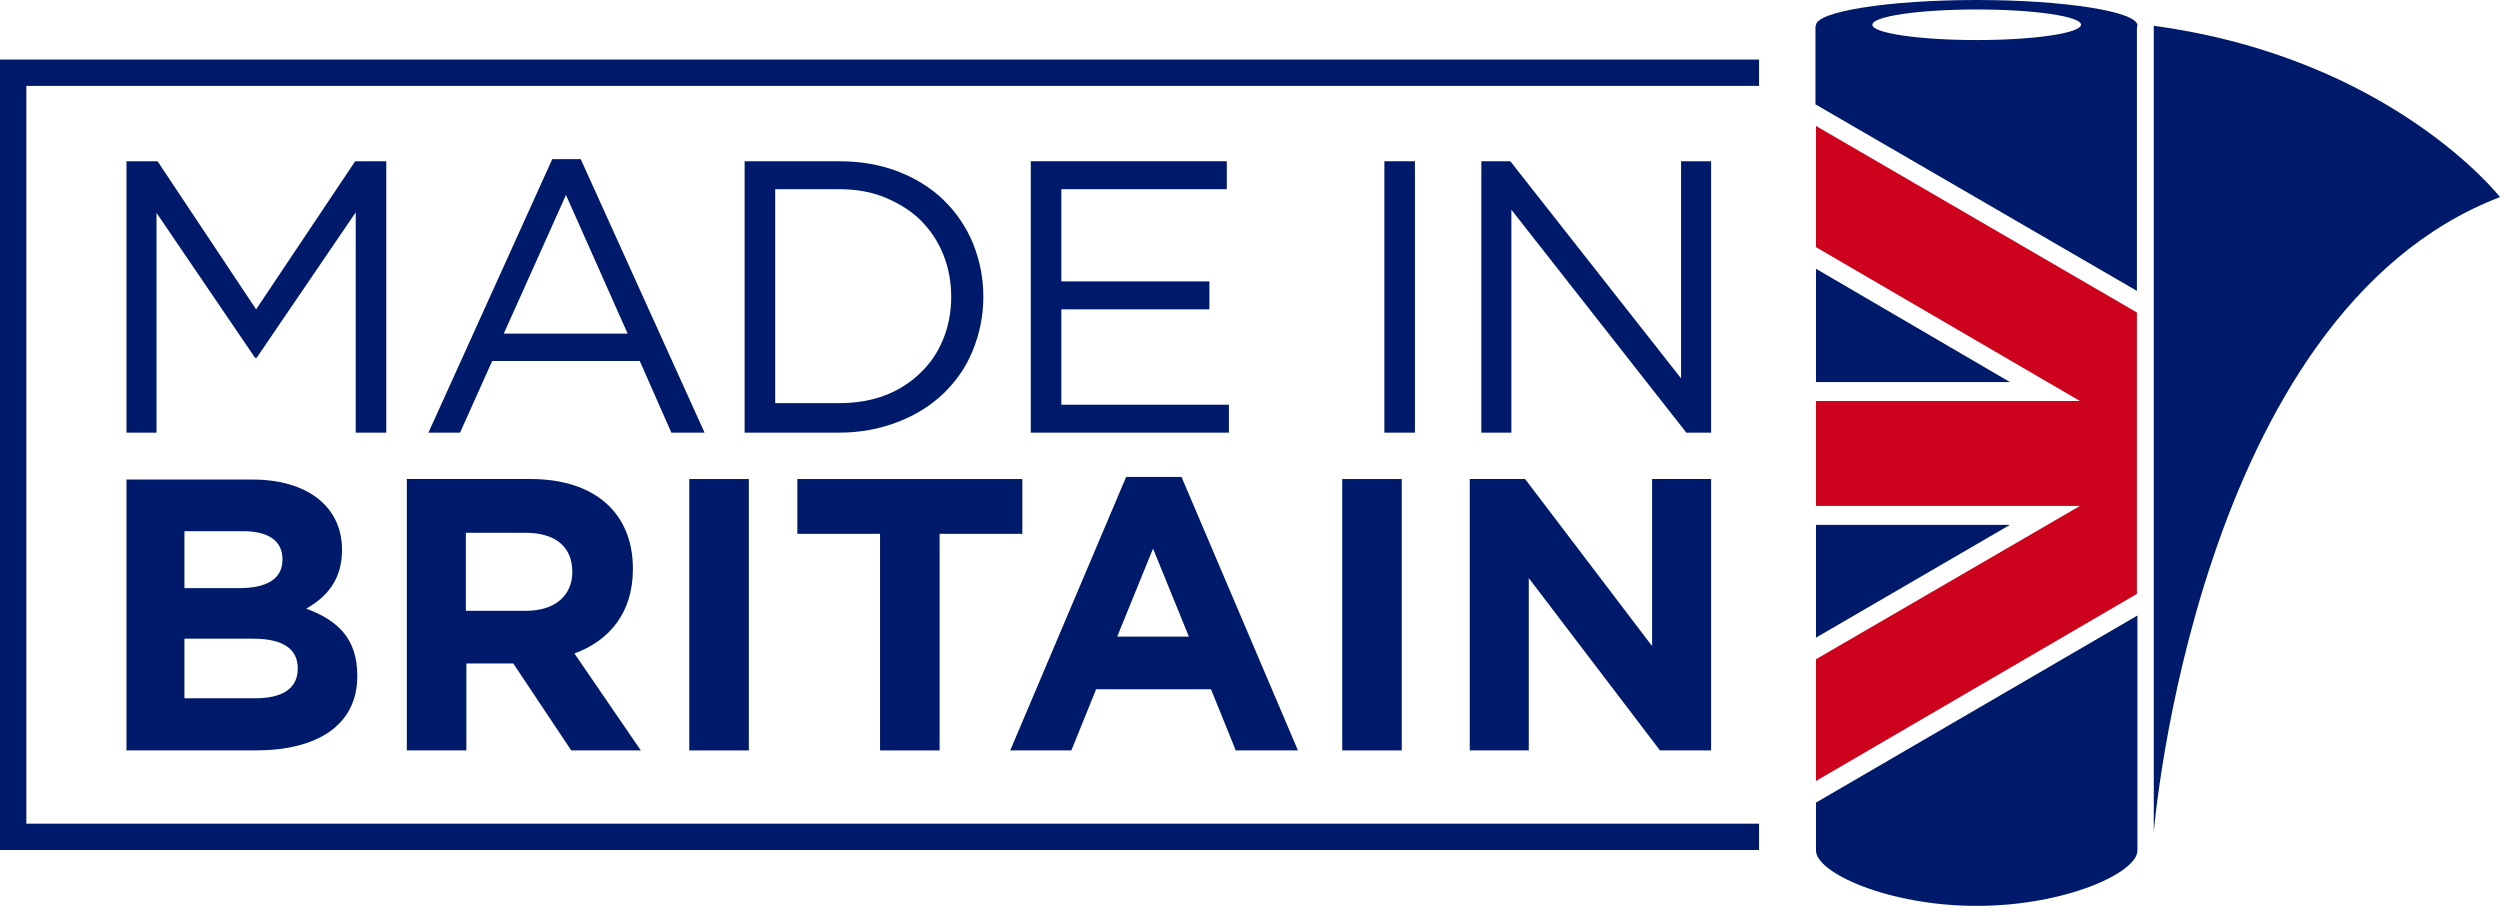
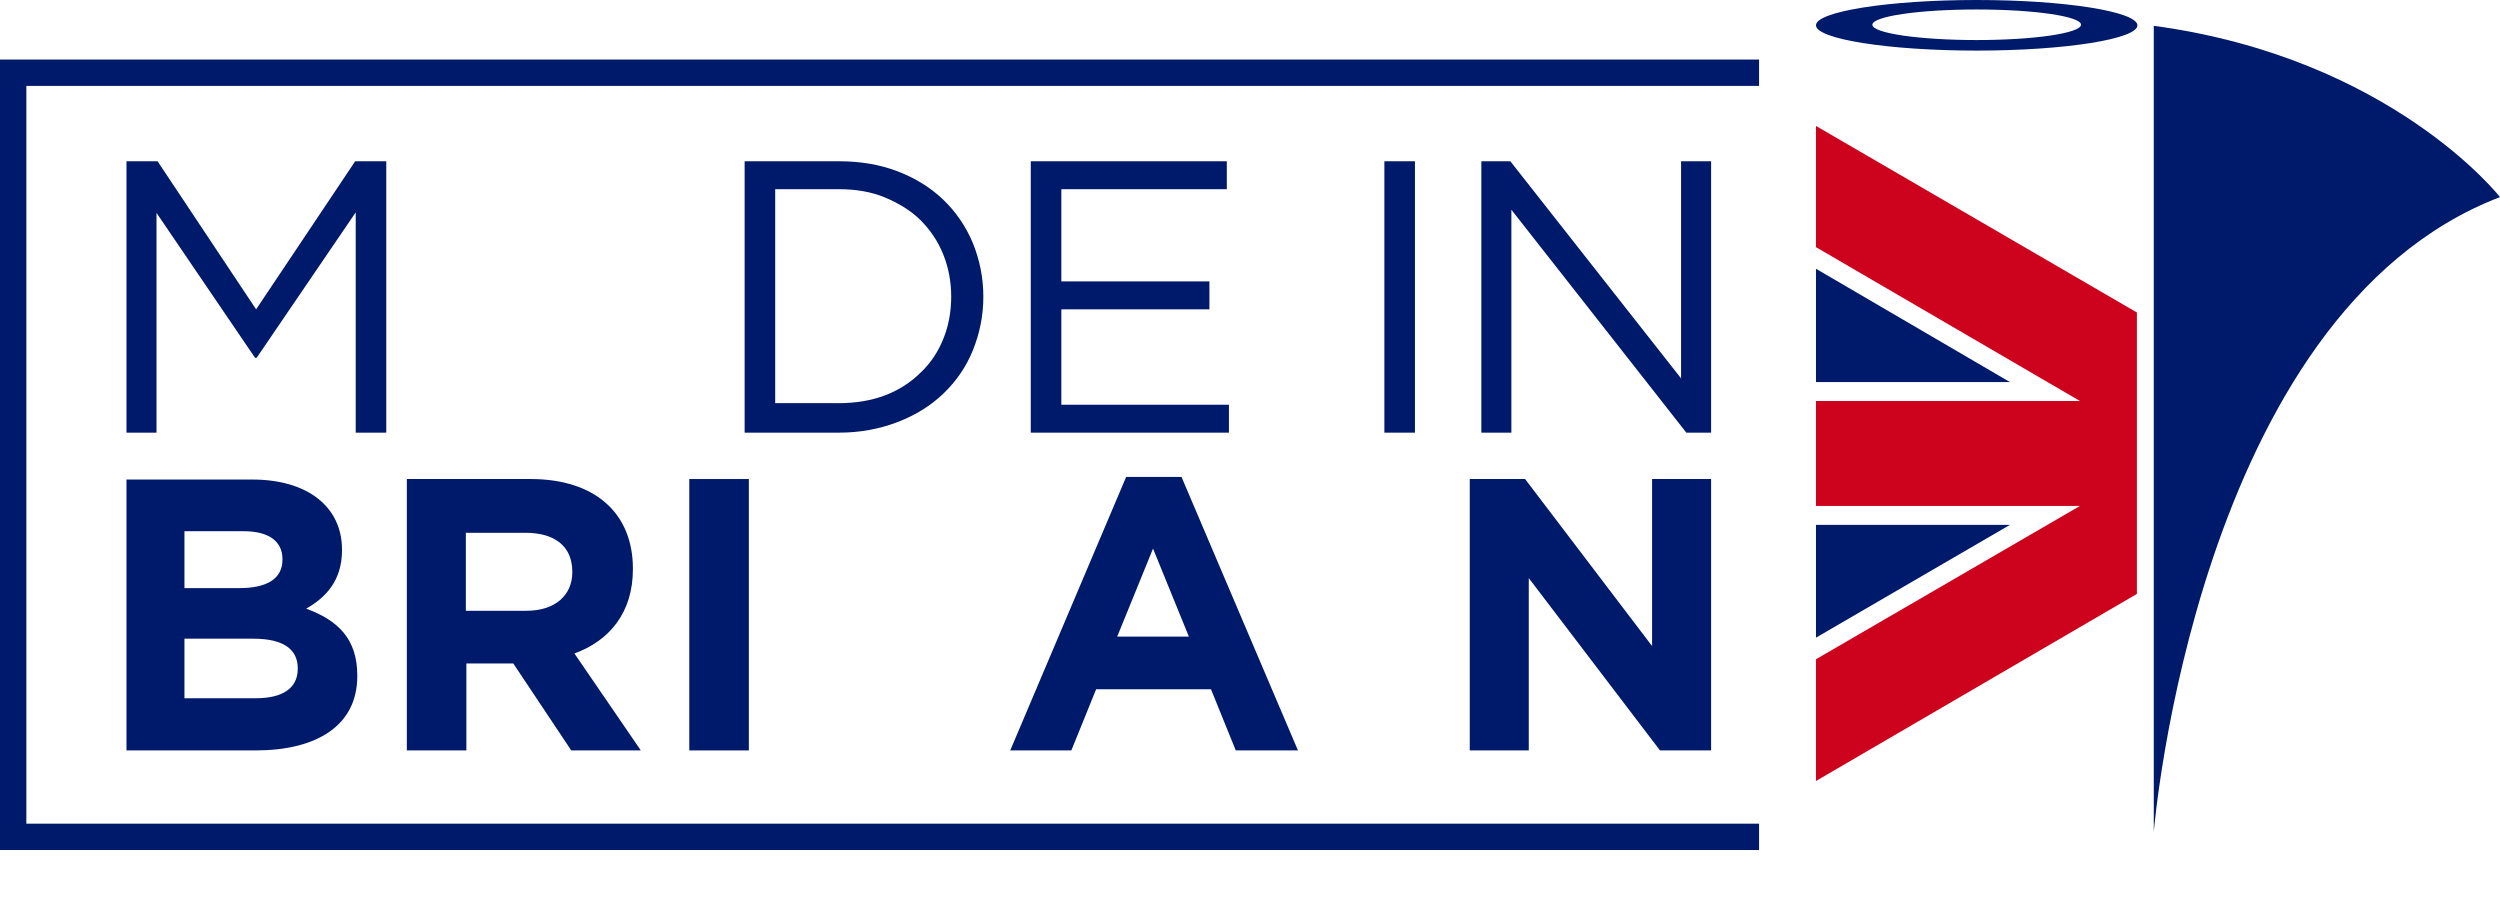
<svg xmlns="http://www.w3.org/2000/svg" id="Layer_2" data-name="Layer 2" viewBox="0 0 474.4 171.9">
  <defs>
    <style>
      .cls-1 {
        fill: none;
      }

      .cls-2 {
        fill: #001a6b;
      }

      .cls-3 {
        fill: #cd031d;
      }
    </style>
  </defs>
  <g id="Layer_1-2" data-name="Layer 1">
    <g>
      <g>
-         <path class="cls-2" d="M375.1,0c-16.8,0-30.5,2.2-30.5,4.8s13.7,4.8,30.5,4.8,30.5-2.2,30.5-4.8c-.1-2.6-13.7-4.8-30.5-4.8ZM375.1,7.6c-10.9,0-19.8-1.3-19.8-2.9s8.8-2.9,19.8-2.9,19.8,1.3,19.8,2.9c-.1,1.6-8.9,2.9-19.8,2.9Z" />
+         <path class="cls-2" d="M375.1,0c-16.8,0-30.5,2.2-30.5,4.8s13.7,4.8,30.5,4.8,30.5-2.2,30.5-4.8c-.1-2.6-13.7-4.8-30.5-4.8M375.1,7.6c-10.9,0-19.8-1.3-19.8-2.9s8.8-2.9,19.8-2.9,19.8,1.3,19.8,2.9c-.1,1.6-8.9,2.9-19.8,2.9Z" />
        <g>
          <polygon class="cls-2" points="344.6 99.6 344.6 121 381.4 99.6 344.6 99.6" />
-           <path class="cls-2" d="M405.5,55.2V4.9l-7.7,1c-12.7,5.1-44,1.7-44,1.7l-9.3-2.7v14.9l61,35.4Z" />
-           <path class="cls-2" d="M344.6,152.3v9.1c0,4.2,13.7,10.5,30.5,10.5s30.5-6.3,30.5-10.5v-44.6l-61,35.5Z" />
          <polygon class="cls-2" points="344.6 51 344.6 72.5 381.4 72.5 344.6 51" />
        </g>
        <g>
          <polygon class="cls-1" points="394.7 96 344.6 96 344.6 125.1 394.7 96" />
          <polygon class="cls-1" points="394.7 76.1 344.6 46.9 344.6 76.1 394.7 76.1" />
          <polygon class="cls-3" points="405.5 59.3 344.6 23.9 344.6 46.9 394.7 76.1 344.6 76.1 344.6 96 394.7 96 344.6 125.1 344.6 148.2 405.5 112.7 405.5 59.3" />
        </g>
        <path class="cls-2" d="M474.4,37.4c-57.7,22.1-65.7,120.5-65.7,120.5V4.9c45.1,6.1,65.7,32.5,65.7,32.5h0Z" />
      </g>
      <g>
        <polygon class="cls-2" points="48.6 58.7 29.9 30.6 24 30.6 24 82.1 29.7 82.1 29.7 40.4 48.4 67.9 48.7 67.9 67.5 40.3 67.5 82.1 73.3 82.1 73.3 30.6 67.4 30.6 48.6 58.7" />
-         <path class="cls-2" d="M110.2,30.2h-5.4l-23.5,51.9h6l6.1-13.6h28l6,13.6h6.3l-23.5-51.9ZM95.6,63.3l11.8-26.3,11.7,26.3h-23.5Z" />
        <path class="cls-2" d="M170.3,80.1c3.4-1.3,6.3-3.1,8.7-5.4,2.4-2.3,4.3-5,5.6-8.2s2-6.6,2-10.2-.7-7-2-10.2c-1.3-3.1-3.2-5.9-5.6-8.2s-5.3-4.1-8.7-5.4c-3.4-1.3-7.1-1.9-11.1-1.9h-17.9v51.5h17.9c4,0,7.7-.7,11.1-2h0ZM147.1,35.9h12.1c3.2,0,6.2.5,8.8,1.6,2.6,1.1,4.9,2.5,6.7,4.3,1.8,1.8,3.3,4,4.3,6.5s1.5,5.2,1.5,8-.5,5.6-1.5,8c-1,2.5-2.4,4.6-4.3,6.4-1.8,1.8-4.1,3.3-6.7,4.3s-5.6,1.5-8.8,1.5h-12.1v-40.6h0Z" />
        <polygon class="cls-2" points="233.2 76.8 201.4 76.8 201.4 58.7 229.5 58.7 229.5 53.4 201.4 53.4 201.4 35.9 232.8 35.9 232.8 30.6 195.6 30.6 195.6 82.1 233.2 82.1 233.2 76.8" />
        <rect class="cls-2" x="262.7" y="30.6" width="5.8" height="51.5" />
        <polygon class="cls-2" points="319 30.6 319 71.8 286.6 30.6 281.1 30.6 281.1 82.1 286.8 82.1 286.8 39.8 320 82.1 324.7 82.1 324.7 30.6 319 30.6" />
        <path class="cls-2" d="M58.1,115.5c3.7-2.1,6.8-5.3,6.8-11.1v-.1c0-8.1-6.5-13.3-17-13.3h-23.9v51.4h24.5c11.6,0,19.3-4.7,19.3-14.1v-.1c0-7-3.7-10.5-9.7-12.7h0ZM35,100.8h11.2c4.8,0,7.4,1.9,7.4,5.3v.1c0,3.8-3.2,5.4-8.2,5.4h-10.4v-10.8ZM56.5,126.9c0,3.8-3,5.6-8,5.6h-13.5v-11.3h13.1c5.8,0,8.4,2.1,8.4,5.6v.1h0Z" />
        <path class="cls-2" d="M120.1,108v-.1c0-10.6-7.3-17-19.4-17h-23.5v51.5h11.3v-16.5h8.9l11,16.5h13.2l-12.6-18.4c6.6-2.4,11.1-7.7,11.1-16ZM108.6,108.6c0,4.3-3.2,7.3-8.7,7.3h-11.5v-14.8h11.3c5.5,0,8.9,2.5,8.9,7.4v.1h0Z" />
        <rect class="cls-2" x="130.8" y="90.9" width="11.3" height="51.5" />
-         <polygon class="cls-2" points="194 90.9 151.3 90.9 151.3 101.3 167 101.3 167 142.4 178.3 142.4 178.3 101.3 194 101.3 194 90.9" />
        <path class="cls-2" d="M213.7,90.5l-22,51.9h11.6l4.7-11.6h21.8l4.7,11.6h11.8l-22.1-51.9h-10.5ZM212,120.8l6.8-16.7,6.8,16.7h-13.6Z" />
-         <rect class="cls-2" x="254.7" y="90.9" width="11.3" height="51.5" />
        <polygon class="cls-2" points="313.5 122.6 289.4 90.9 278.9 90.9 278.9 142.4 290.1 142.4 290.1 109.7 315 142.4 324.7 142.4 324.7 90.9 313.5 90.9 313.5 122.6" />
      </g>
      <polygon class="cls-2" points="0 11.3 0 161.3 333.8 161.3 333.8 156.3 328.8 156.3 5 156.3 5 16.3 328.8 16.3 333.8 16.3 333.8 11.3 0 11.3" />
    </g>
  </g>
</svg>